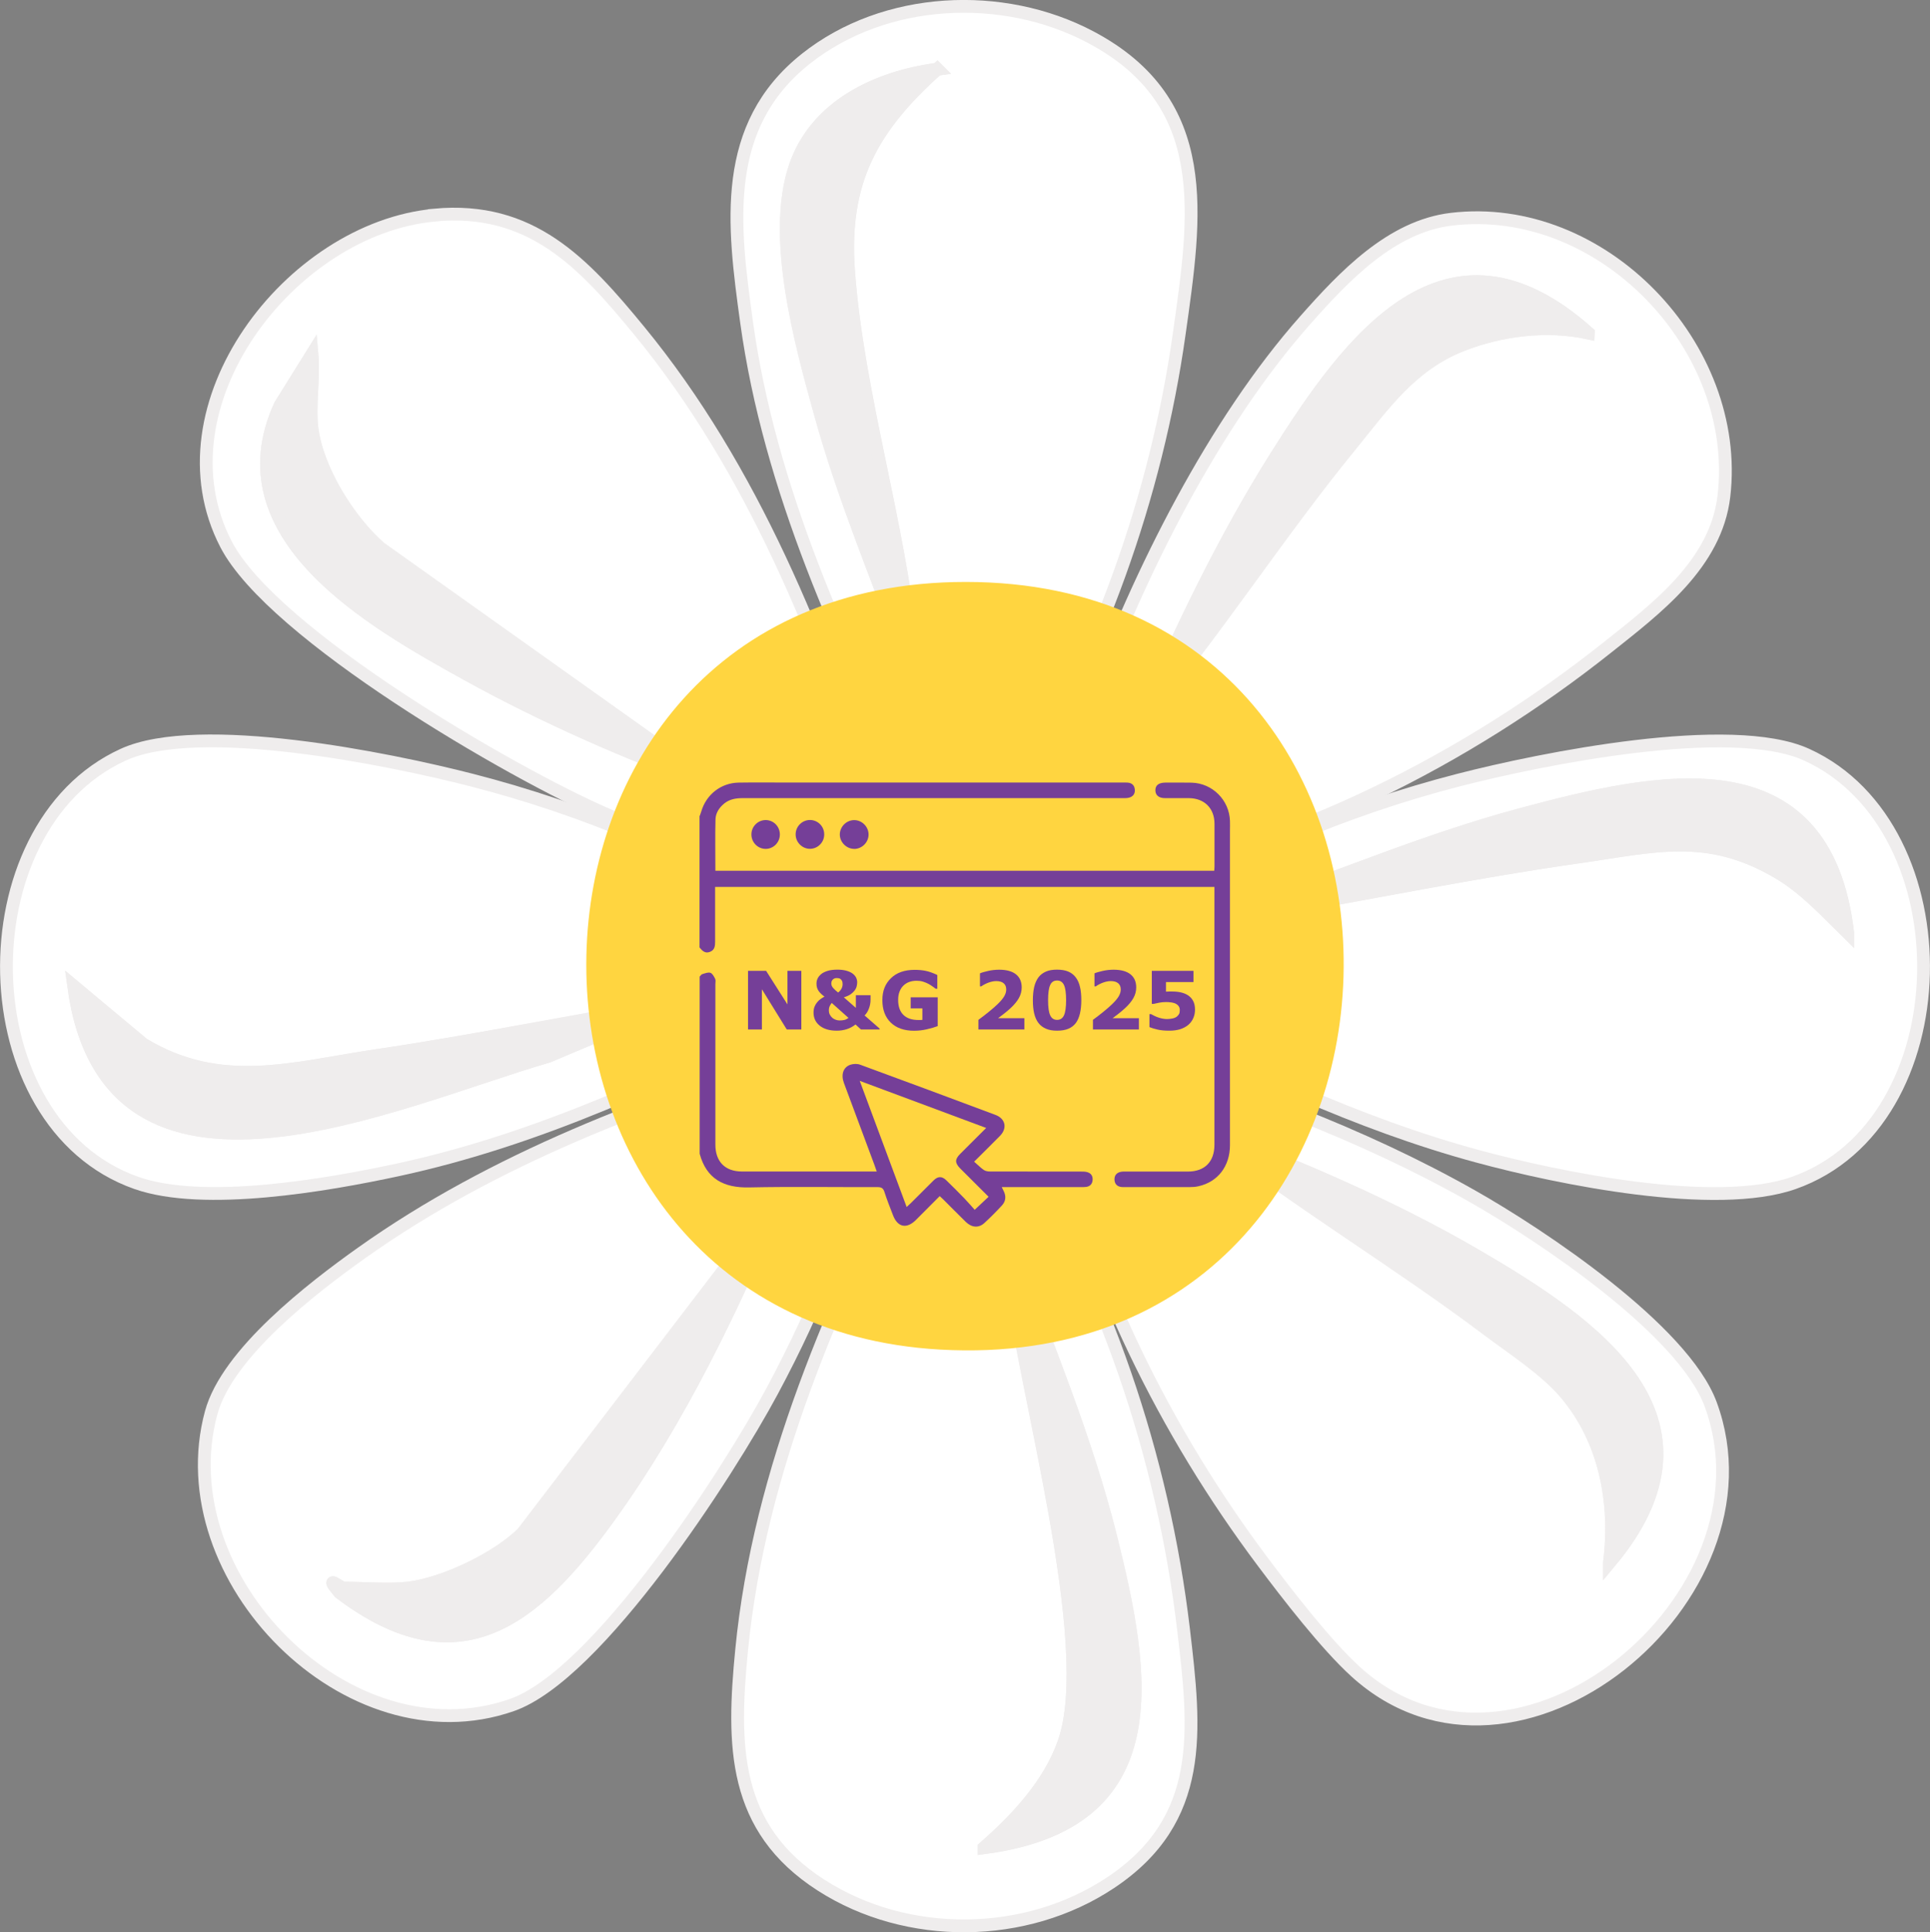
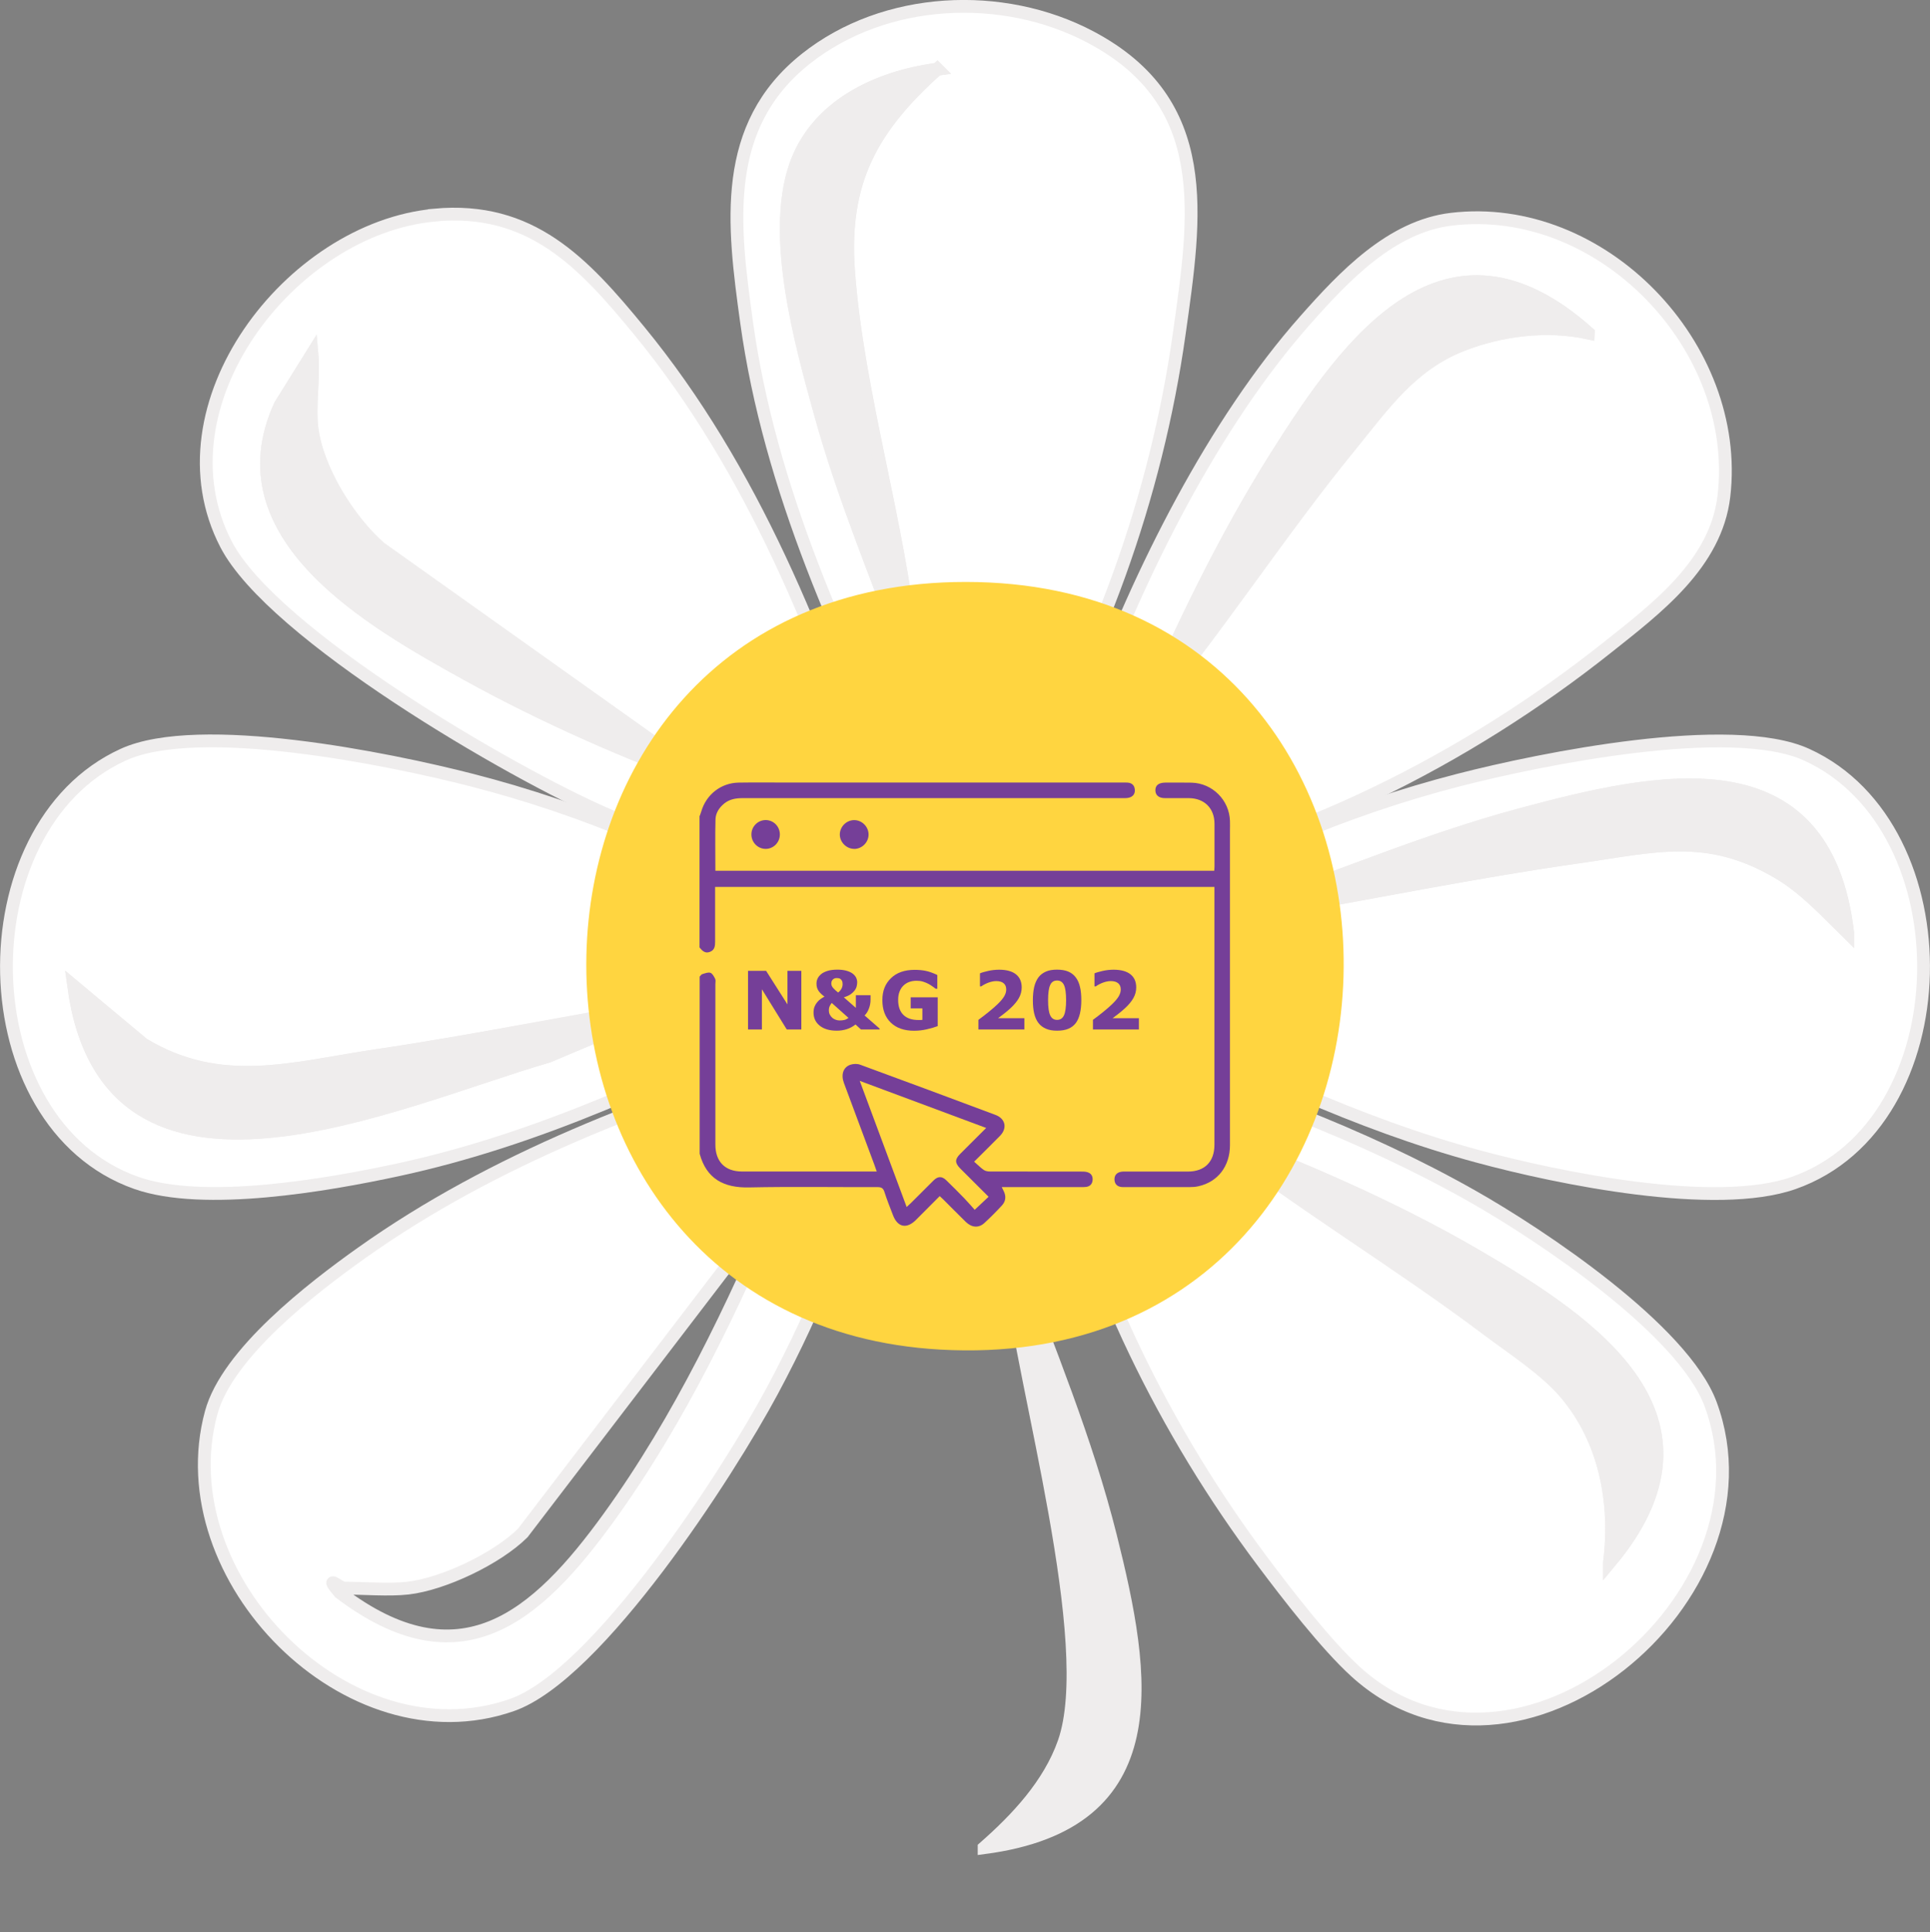
<svg xmlns="http://www.w3.org/2000/svg" id="Layer_2" data-name="Layer 2" viewBox="0 0 302 302.29">
  <rect x="0" y="0" width="302" height="302.29" fill="#808080" stroke="none" />
  <defs>
    <style> .cls-1 { fill: #fff; } .cls-1, .cls-2 { stroke: #efeded; stroke-miterlimit: 10; stroke-width: 2px; } .cls-3 { fill: #ffd540; } .cls-4 { fill: #753f98; } .cls-2 { fill: #efeded; } </style>
  </defs>
  <g id="Layer_1-2" data-name="Layer 1">
    <g>
      <g>
        <g>
          <path class="cls-1" d="M227.07,34.3c23.61-2.85,45.43,19.99,42.68,43.34-1.25,10.57-10.56,17.55-18.26,23.67-21.95,17.45-49.16,31.18-76.85,36.34-1.21-3.25-9.44-8.39-9.32-11.27s4.23-13.15,5.49-16.55c7.45-20.21,19.11-43.59,33.44-59.75,6.02-6.8,13.41-14.65,22.83-15.78ZM248.52,52.08c-22.2-19.82-37.4,1.13-48.87,19.37-8.2,13.03-14.92,27.1-21.02,41.22,11.52-13.77,21.29-29,32.64-42.91,5.2-6.37,9.48-12.65,17.49-15.79,6.09-2.39,13.32-3.29,19.76-1.88Z" />
          <path class="cls-1" d="M67.98,33.64c15.12-1.39,23.28,7.42,32.07,18.13,17.73,21.6,28.47,48.47,37.01,74.83l-.32,1.05c-3.7,2.53-7.58,10.02-12.19,9.5-8.01-.91-21.95-6.41-29.59-9.72-14.99-6.51-52.27-28.19-59.58-42.26-11.26-21.67,10.02-49.43,32.6-51.51ZM48.82,67.06c-.46-3.59.33-7.96,0-11.65l-4.98,8c-9.37,20.43,14.26,33.79,29.16,42.04,12.03,6.66,25.45,12.57,38.39,17.19l-51.93-36.93c-4.85-4.24-9.82-12.18-10.64-18.65Z" />
          <path class="cls-1" d="M125.88,164.68l1.48.2,9.23,10.16c-2.68,14.75-8.7,29.41-15.76,42.57-6.88,12.83-27.29,44.44-40.74,49.13-25.6,8.93-54.04-19.94-47.05-45.72,2.52-9.3,15.78-19.5,23.56-25.03,20.74-14.74,45.1-23.86,69.28-31.31ZM63.8,248.45c-2.96.33-6.87,0-9.98,0-.62,0-3.2-2.33-.68.68,18.77,14.27,30.74,4.01,42.16-11.79,11.04-15.27,19.41-32.84,26.74-50.13l-40.24,52.61c-4.01,3.98-12.41,8-18,8.63Z" />
          <path class="cls-1" d="M124.63,158.51c-19.84,10.16-40.41,19.76-62.37,24.5-11.08,2.39-30.38,5.75-40.91,2.05-26.41-9.27-27.11-55.58-2.06-67,11.83-5.39,41.47.63,54.45,3.96,17.73,4.55,35.37,11.9,50.66,21.92l.24,14.56ZM104.73,157.26c-15.24,2.46-30.42,5.62-45.71,7.87-13.16,1.94-24.41,5.59-36.61-1.77l-10.88-9.09c5.34,39.31,50.63,17.79,74.24,10.99l18.96-7.99Z" />
          <path class="cls-1" d="M158.55,124.53h-15.1c-11.7-23.34-23.02-48.01-26.64-74.21-2.1-15.21-4.03-30.55,9.28-41.12,12.33-9.8,30.8-10.68,44.56-3.4,19.32,10.23,16.48,27.91,13.86,46.5-3.59,25.41-12.64,50.42-25.96,72.22ZM146.67,10.82c-9.41,1.25-19.08,5.75-22.28,15.32-3.68,10.98.91,27.52,3.98,38.59,3.65,13.19,8.99,25.78,13.65,38.6,1.19.15.65-1.5.57-2.24-1.86-19.08-8.43-39.59-9.82-58.75-1.02-14.1,3.72-22.42,13.89-31.53Z" />
          <path class="cls-1" d="M177.37,158.51l.22-14.55c15.35-9.99,32.93-17.36,50.67-21.93,12.97-3.34,42.65-9.34,54.45-3.96,25.02,11.41,24.39,57.71-2.06,67-12.2,4.28-36.73-.73-49.44-4.18-18.83-5.1-36.53-13.61-53.84-22.38ZM289.12,145.94c-3.55-30.21-29.87-24.24-51.39-18.45-14.28,3.84-27.87,9.62-41.79,14.46l2.24.58c16.24-2.8,32.47-6.14,48.79-8.46,11.91-1.69,20.18-4.11,31.29,2.44,4.26,2.51,7.4,6.04,10.86,9.43Z" />
          <path class="cls-1" d="M212.14,261.53c-4.64-4.22-10.63-11.98-14.49-17.13-15.33-20.43-27.19-44.46-32.9-69.44l10.3-10.26c19.04,5.7,37.97,12.61,55.28,22.4,10.81,6.11,33.03,20.94,37.34,32.56,11.2,30.25-30.45,64.66-55.52,41.88ZM251.85,244.46c19-22.63-2.34-37.26-20.86-48.04-13.19-7.68-27.45-13.79-41.72-19.18,13.87,10.88,29.33,20.08,43.48,30.74,3.91,2.94,8.98,6.21,12.11,9.85,6.33,7.37,8.16,17.22,6.99,26.63Z" />
-           <path class="cls-1" d="M158.52,178.03c14.32,22.91,23.49,49.94,26.67,76.83,1.88,15.88,3.43,29.78-11.41,39.67-13.27,8.84-31.84,9.03-45.29.39-13.88-8.92-13.9-21.85-12.44-36.81,2.76-28.23,14.57-54.88,27.22-79.8l15.25-.27ZM153.99,289.05c29.22-3.84,25.26-26.84,19.78-48.73-3.76-15.01-9.74-29.35-15.13-43.79-1.17-.16-.66,1.51-.58,2.24,1.99,18.09,13.86,58.38,8.43,73.82-2.31,6.58-7.38,11.96-12.5,16.45Z" />
          <path class="cls-2" d="M248.52,52.08c-6.44-1.4-13.67-.51-19.76,1.88-8.01,3.14-12.3,9.42-17.49,15.79-11.35,13.91-21.11,29.14-32.64,42.91,6.09-14.11,12.82-28.18,21.02-41.22,11.47-18.24,26.67-39.18,48.87-19.37Z" />
          <path class="cls-2" d="M48.82,67.06c.82,6.46,5.79,14.4,10.64,18.65l51.93,36.93c-12.94-4.61-26.36-10.53-38.39-17.19-14.9-8.25-38.53-21.61-29.16-42.04l4.98-8c.33,3.69-.46,8.06,0,11.65Z" />
-           <path class="cls-2" d="M63.8,248.45c5.59-.63,13.99-4.65,18-8.63l40.24-52.61c-7.33,17.29-15.71,34.87-26.74,50.13-11.42,15.8-23.39,26.05-42.16,11.79-2.52-3.01.06-.68.68-.68,3.11,0,7.02.33,9.98,0Z" />
          <path class="cls-2" d="M104.73,157.26l-18.96,7.99c-23.6,6.8-68.9,28.32-74.24-10.99l10.88,9.09c12.21,7.36,23.46,3.71,36.61,1.77,15.28-2.25,30.46-5.41,45.71-7.87Z" />
          <path class="cls-2" d="M146.67,10.82c-10.18,9.11-14.91,17.43-13.89,31.53,1.39,19.16,7.96,39.67,9.82,58.75.07.74.61,2.39-.57,2.24-4.66-12.82-10-25.41-13.65-38.6-3.06-11.07-7.65-27.61-3.98-38.59,3.21-9.57,12.87-14.07,22.28-15.32Z" />
          <path class="cls-2" d="M289.12,145.94c-3.47-3.39-6.6-6.92-10.86-9.43-11.11-6.55-19.38-4.13-31.29-2.44-16.32,2.32-32.55,5.66-48.79,8.46l-2.24-.58c13.92-4.84,27.51-10.62,41.79-14.46,21.53-5.79,47.84-11.76,51.39,18.45Z" />
          <path class="cls-2" d="M251.85,244.46c1.17-9.42-.66-19.27-6.99-26.63-3.13-3.65-8.2-6.91-12.11-9.85-14.15-10.65-29.61-19.85-43.48-30.74,14.27,5.39,28.53,11.5,41.72,19.18,18.52,10.78,39.86,25.41,20.86,48.04Z" />
          <path class="cls-2" d="M153.99,289.05c5.12-4.49,10.18-9.87,12.5-16.45,5.43-15.44-6.43-55.73-8.43-73.82-.08-.73-.6-2.4.58-2.24,5.39,14.44,11.37,28.78,15.13,43.79,5.48,21.89,9.44,44.89-19.78,48.73Z" />
        </g>
        <path class="cls-3" d="M151.11,91.04c81.05,0,77.92,124.68-3.98,120.09-74.94-4.2-74.05-120.09,3.98-120.09Z" />
      </g>
      <g>
        <g>
          <path class="cls-4" d="M109.5,127.63c.08-.22.16-.45.23-.67.77-2.66,3.08-4.48,5.85-4.53,2.51-.04,5.03-.01,7.54-.01,17.48,0,34.96,0,52.44,0,.3,0,.6-.01.89.01.66.05,1.06.42,1.12,1.07.07.69-.29,1.15-.96,1.3-.34.08-.7.06-1.05.06-19.78,0-39.55,0-59.33,0-1.06,0-2.04.15-2.89.83-.79.64-1.35,1.48-1.38,2.48-.07,2.67-.02,5.33-.02,8.05h78.06c.01-.22.04-.46.04-.69,0-2.22,0-4.43,0-6.65,0-2.43-1.58-4-4-4.02-1.24,0-2.49,0-3.73,0-.97,0-1.5-.44-1.52-1.2-.02-.8.51-1.22,1.55-1.23,1.38,0,2.76-.02,4.13.01,3.25.09,5.88,2.72,5.99,5.97.02.51,0,1.03,0,1.54,0,16.4,0,32.8,0,49.2,0,3.29-1.9,5.76-4.95,6.43-.44.1-.91.13-1.37.13-3.43.01-6.86,0-10.29,0-.13,0-.27,0-.4-.02-.66-.08-1.03-.49-1.06-1.13-.03-.64.31-1.09.95-1.23.31-.07.64-.05.97-.05,3.19,0,6.38,0,9.56,0,2.64,0,4.16-1.54,4.16-4.19,0-13.18,0-26.37,0-39.55,0-.24,0-.48,0-.79h-78.13c0,.72,0,1.44,0,2.16,0,2.13,0,4.27,0,6.4,0,.68-.06,1.31-.81,1.6-.76.3-1.21-.17-1.63-.69,0-6.86,0-13.72,0-20.59Z" />
          <path class="cls-4" d="M109.5,152.76c.13-.13.24-.33.4-.37.42-.12.91-.33,1.27-.2.32.11.56.59.74.95.11.22.03.53.03.8,0,8.37,0,16.75,0,25.12,0,2.66,1.51,4.2,4.14,4.21,6.78,0,13.56,0,20.34,0,.21,0,.42,0,.77,0-.14-.41-.25-.74-.37-1.05-1.59-4.27-3.18-8.54-4.77-12.81-.48-1.3-.11-2.46,1.01-2.84.47-.16,1.1-.18,1.56,0,7.06,2.59,14.11,5.21,21.16,7.85,1.56.59,1.87,2.09.69,3.28-1.29,1.31-2.59,2.59-4.04,4.03.54.47.99.94,1.51,1.3.26.18.64.24.97.24,4.75.01,9.51,0,14.26.01.32,0,.66,0,.96.09.6.17.88.61.84,1.22-.04.62-.39,1-1,1.09-.29.04-.59.03-.89.03-4.08,0-8.16,0-12.33,0,.12.25.21.43.3.61.41.81.34,1.6-.27,2.26-.88.95-1.79,1.87-2.75,2.75-.88.81-1.97.73-2.9-.17-1.2-1.17-2.37-2.37-3.56-3.55-.15-.15-.31-.29-.53-.49-1.25,1.26-2.48,2.49-3.72,3.73-1.45,1.45-2.87,1.15-3.59-.75-.46-1.21-.95-2.41-1.34-3.64-.19-.61-.5-.75-1.11-.75-6.7.02-13.4-.09-20.1.05-3.88.08-6.63-1.31-7.7-5.27,0-9.24,0-18.48,0-27.72ZM154.3,176.45c-6.63-2.47-13.12-4.88-19.77-7.36,2.49,6.68,4.9,13.16,7.34,19.73.28-.26.48-.43.66-.61,1.19-1.18,2.36-2.37,3.56-3.55.68-.67,1.3-.68,1.98-.02.95.92,1.89,1.86,2.81,2.81.59.61,1.14,1.26,1.64,1.81.81-.77,1.46-1.37,2.17-2.04-1.48-1.48-2.95-2.94-4.42-4.41-.88-.89-.88-1.44,0-2.32,1.31-1.32,2.63-2.63,4.05-4.04Z" />
          <path class="cls-4" d="M133.7,132.8c-1.22.02-2.28-1.02-2.29-2.24,0-1.19.98-2.22,2.18-2.26,1.23-.04,2.29.97,2.32,2.2.03,1.23-.98,2.28-2.22,2.31Z" />
-           <path class="cls-4" d="M128.97,130.55c0,1.22-.99,2.22-2.2,2.24-1.23.02-2.28-1.02-2.27-2.27,0-1.22,1-2.22,2.21-2.24,1.25-.02,2.27,1,2.26,2.26Z" />
          <path class="cls-4" d="M117.58,130.51c.01-1.22,1.01-2.21,2.22-2.22,1.25,0,2.25,1.02,2.23,2.29-.02,1.23-1.01,2.22-2.22,2.22-1.24,0-2.25-1.03-2.23-2.29Z" />
        </g>
        <g>
          <path class="cls-4" d="M125.39,161.05h-2.28l-3.89-6.29v6.29h-2.17v-9.17h2.83l3.34,5.25v-5.25h2.17v9.17Z" />
          <path class="cls-4" d="M137.65,161.05h-2.93l-.85-.78c-.41.32-.86.57-1.36.73s-1.02.24-1.57.24c-1.13,0-2.02-.26-2.67-.78-.65-.52-.97-1.21-.97-2.05,0-.35.05-.65.15-.91s.24-.49.41-.7c.16-.2.34-.37.55-.52s.41-.27.6-.37c-.17-.13-.34-.26-.49-.4s-.29-.29-.41-.46c-.11-.16-.2-.33-.26-.52s-.09-.41-.09-.65c0-.29.06-.56.18-.81s.31-.48.55-.68c.25-.21.6-.38,1.02-.51s.94-.19,1.53-.19c.5,0,.94.05,1.33.15s.72.24.98.42c.25.17.44.38.58.62.13.25.2.51.2.79,0,.19-.03.4-.08.62s-.16.44-.3.64c-.16.21-.37.41-.63.6s-.62.35-1.08.49l1.88,1.65v-1.98h2.3v.68c0,.49-.08.95-.25,1.39-.16.44-.39.81-.68,1.1l2.35,2.05v.12ZM132.77,159.24l-2.62-2.34c-.08.08-.18.23-.29.44-.11.21-.16.45-.16.7,0,.27.05.51.16.71.11.2.24.36.39.49.16.13.35.23.55.3s.4.1.59.1c.28,0,.53-.03.74-.08s.43-.16.64-.32ZM131.85,153.95c0-.21-.03-.38-.1-.51s-.15-.22-.24-.29c-.1-.07-.2-.11-.31-.12s-.19-.02-.26-.02c-.07,0-.15,0-.24.02s-.19.06-.29.13c-.09.06-.16.14-.23.26s-.1.26-.1.45c0,.24.1.48.3.7s.45.46.77.7c.23-.18.4-.38.52-.6s.18-.46.18-.71Z" />
          <path class="cls-4" d="M146.71,160.53c-.41.16-.95.32-1.63.48s-1.35.24-2.03.24c-1.56,0-2.78-.42-3.66-1.27s-1.32-2.02-1.32-3.51.45-2.57,1.34-3.44,2.13-1.31,3.72-1.31c.6,0,1.18.05,1.72.16s1.15.33,1.82.65v2.15h-.26c-.11-.09-.28-.21-.5-.37s-.44-.29-.64-.4c-.24-.13-.52-.24-.83-.34s-.66-.14-1.01-.14c-.42,0-.8.06-1.14.18s-.65.31-.92.57c-.26.25-.46.56-.61.94s-.22.82-.22,1.31c0,1.01.27,1.79.81,2.33s1.33.81,2.38.81c.09,0,.19,0,.3,0s.21-.01.3-.02v-1.8h-1.83v-1.73h4.23v4.52Z" />
          <path class="cls-4" d="M160.3,161.05h-7.2v-1.51c.55-.4,1.1-.82,1.65-1.27s.99-.83,1.33-1.16c.5-.48.85-.9,1.06-1.26s.31-.71.31-1.06c0-.42-.13-.74-.4-.97s-.66-.34-1.16-.34c-.38,0-.77.08-1.19.23s-.8.35-1.16.6h-.2v-2.04c.29-.13.72-.25,1.29-.38s1.14-.19,1.71-.19c1.15,0,2.03.24,2.63.72s.9,1.16.9,2.05c0,.58-.14,1.13-.43,1.65s-.73,1.06-1.33,1.61c-.37.34-.75.66-1.13.95s-.65.49-.81.61h4.12v1.75Z" />
          <path class="cls-4" d="M169.2,156.47c0,.77-.07,1.46-.21,2.07-.14.61-.36,1.11-.65,1.5-.3.4-.69.7-1.17.9s-1.06.3-1.76.3-1.27-.1-1.75-.31-.88-.51-1.18-.91c-.3-.4-.52-.9-.66-1.5-.14-.6-.2-1.28-.2-2.05s.07-1.49.21-2.08c.14-.59.36-1.08.66-1.49.3-.4.7-.7,1.18-.91s1.06-.3,1.74-.3,1.29.1,1.77.31.87.52,1.17.93c.3.4.52.9.65,1.49.14.59.2,1.27.2,2.04ZM166.82,156.47c0-1.11-.11-1.9-.33-2.37-.22-.47-.58-.71-1.08-.71s-.87.23-1.08.71c-.22.47-.33,1.26-.33,2.38s.11,1.87.33,2.35c.22.48.58.72,1.08.72s.86-.24,1.08-.72c.22-.48.33-1.27.33-2.37Z" />
          <path class="cls-4" d="M178.22,161.05h-7.2v-1.51c.55-.4,1.1-.82,1.65-1.27s.99-.83,1.33-1.16c.5-.48.85-.9,1.06-1.26s.31-.71.31-1.06c0-.42-.13-.74-.4-.97s-.66-.34-1.16-.34c-.38,0-.77.08-1.19.23s-.8.35-1.16.6h-.2v-2.04c.29-.13.72-.25,1.29-.38s1.14-.19,1.71-.19c1.15,0,2.03.24,2.63.72s.9,1.16.9,2.05c0,.58-.14,1.13-.43,1.65s-.73,1.06-1.33,1.61c-.37.34-.75.66-1.13.95s-.65.49-.81.61h4.12v1.75Z" />
-           <path class="cls-4" d="M186.99,157.95c0,.48-.09.92-.27,1.33s-.44.76-.78,1.05c-.38.31-.81.54-1.3.69s-1.05.22-1.68.22c-.73,0-1.36-.06-1.86-.18s-.92-.24-1.24-.38v-2.03h.26c.37.22.78.41,1.21.55s.86.22,1.29.22c.26,0,.54-.03.84-.09s.54-.17.72-.32c.14-.13.25-.26.32-.39s.11-.33.11-.61c0-.21-.05-.4-.14-.55s-.22-.28-.37-.37c-.22-.14-.49-.22-.8-.27s-.6-.06-.85-.06c-.37,0-.72.03-1.06.1s-.64.13-.89.19h-.27v-5.17h6.52v1.75h-4.3v1.5c.13,0,.29-.02.48-.02s.37,0,.51,0c.5,0,.96.05,1.35.14s.74.23,1.02.4c.37.23.66.52.87.9s.31.84.31,1.4Z" />
        </g>
      </g>
    </g>
  </g>
</svg>